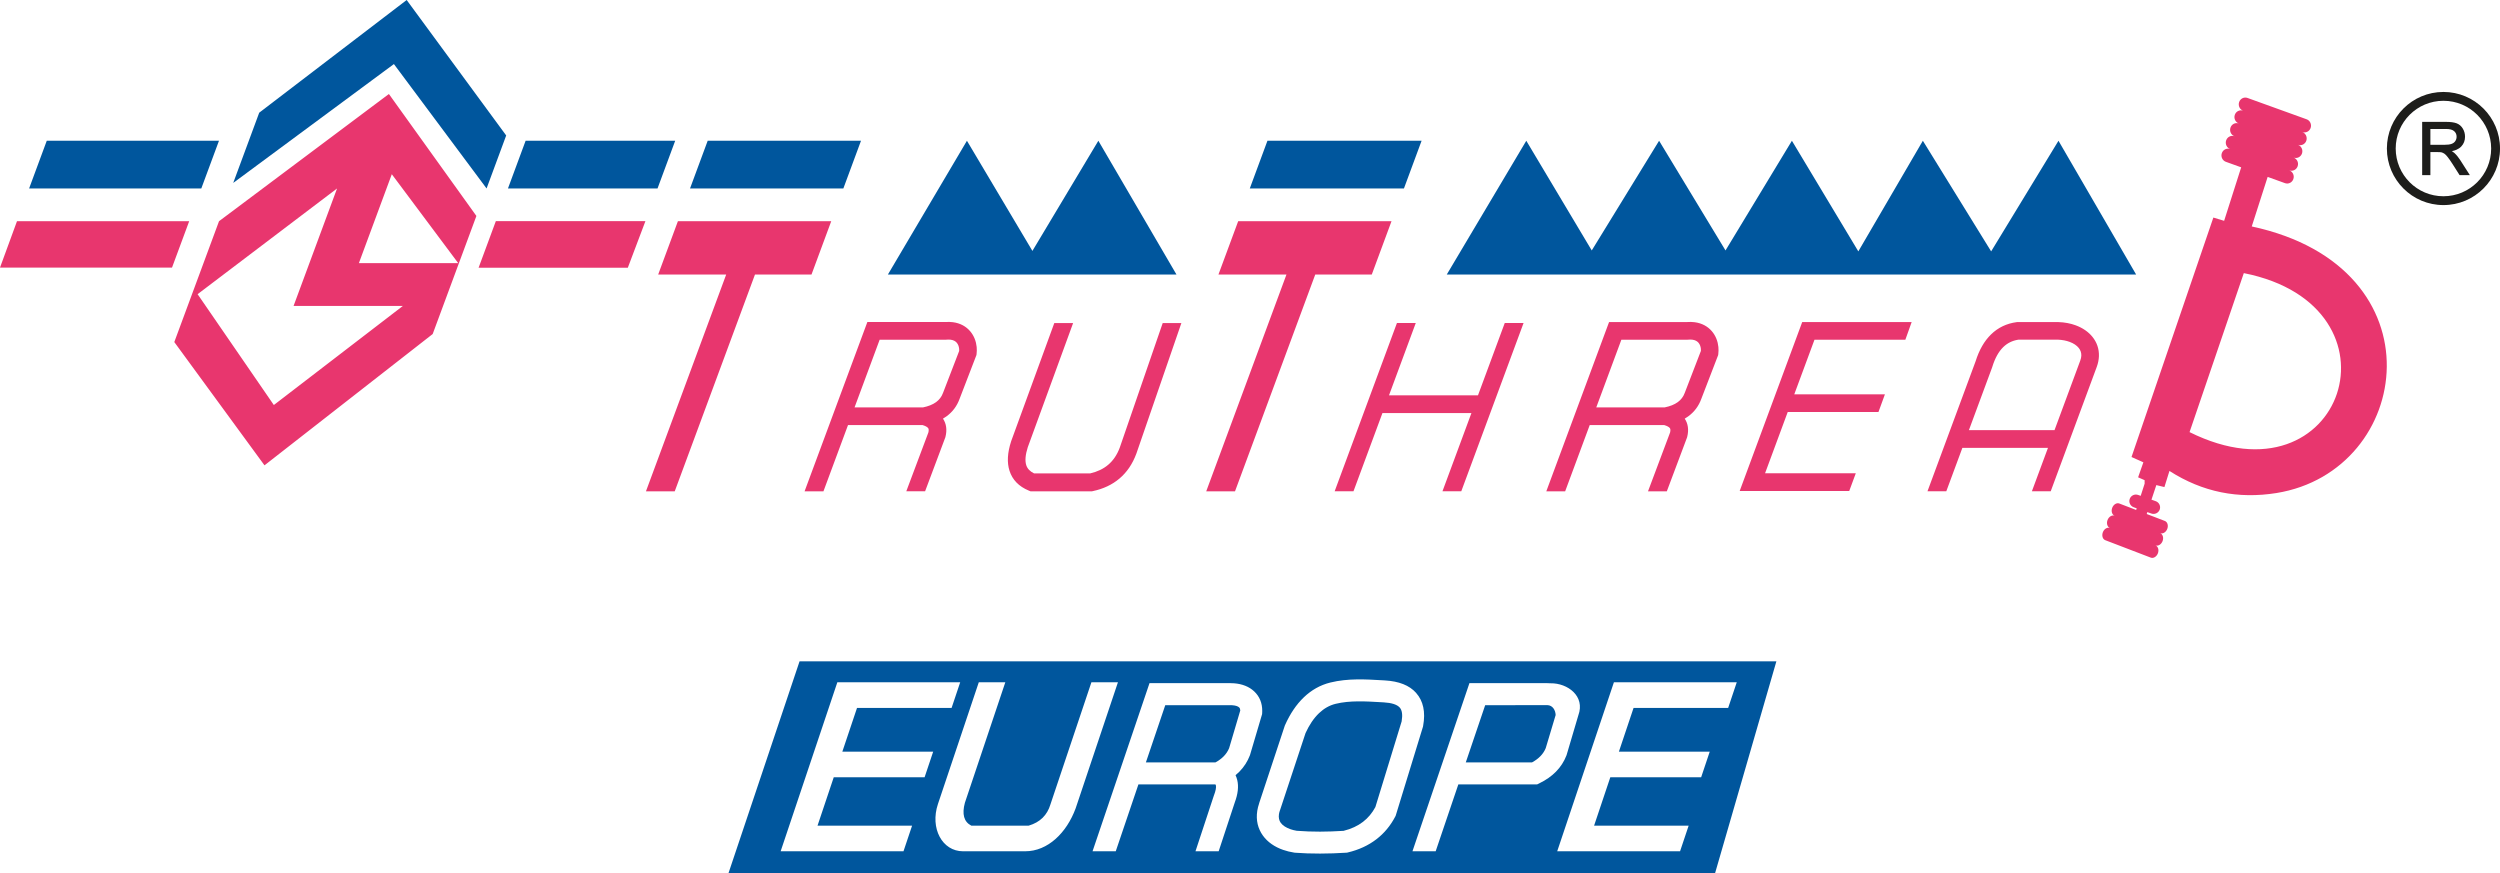
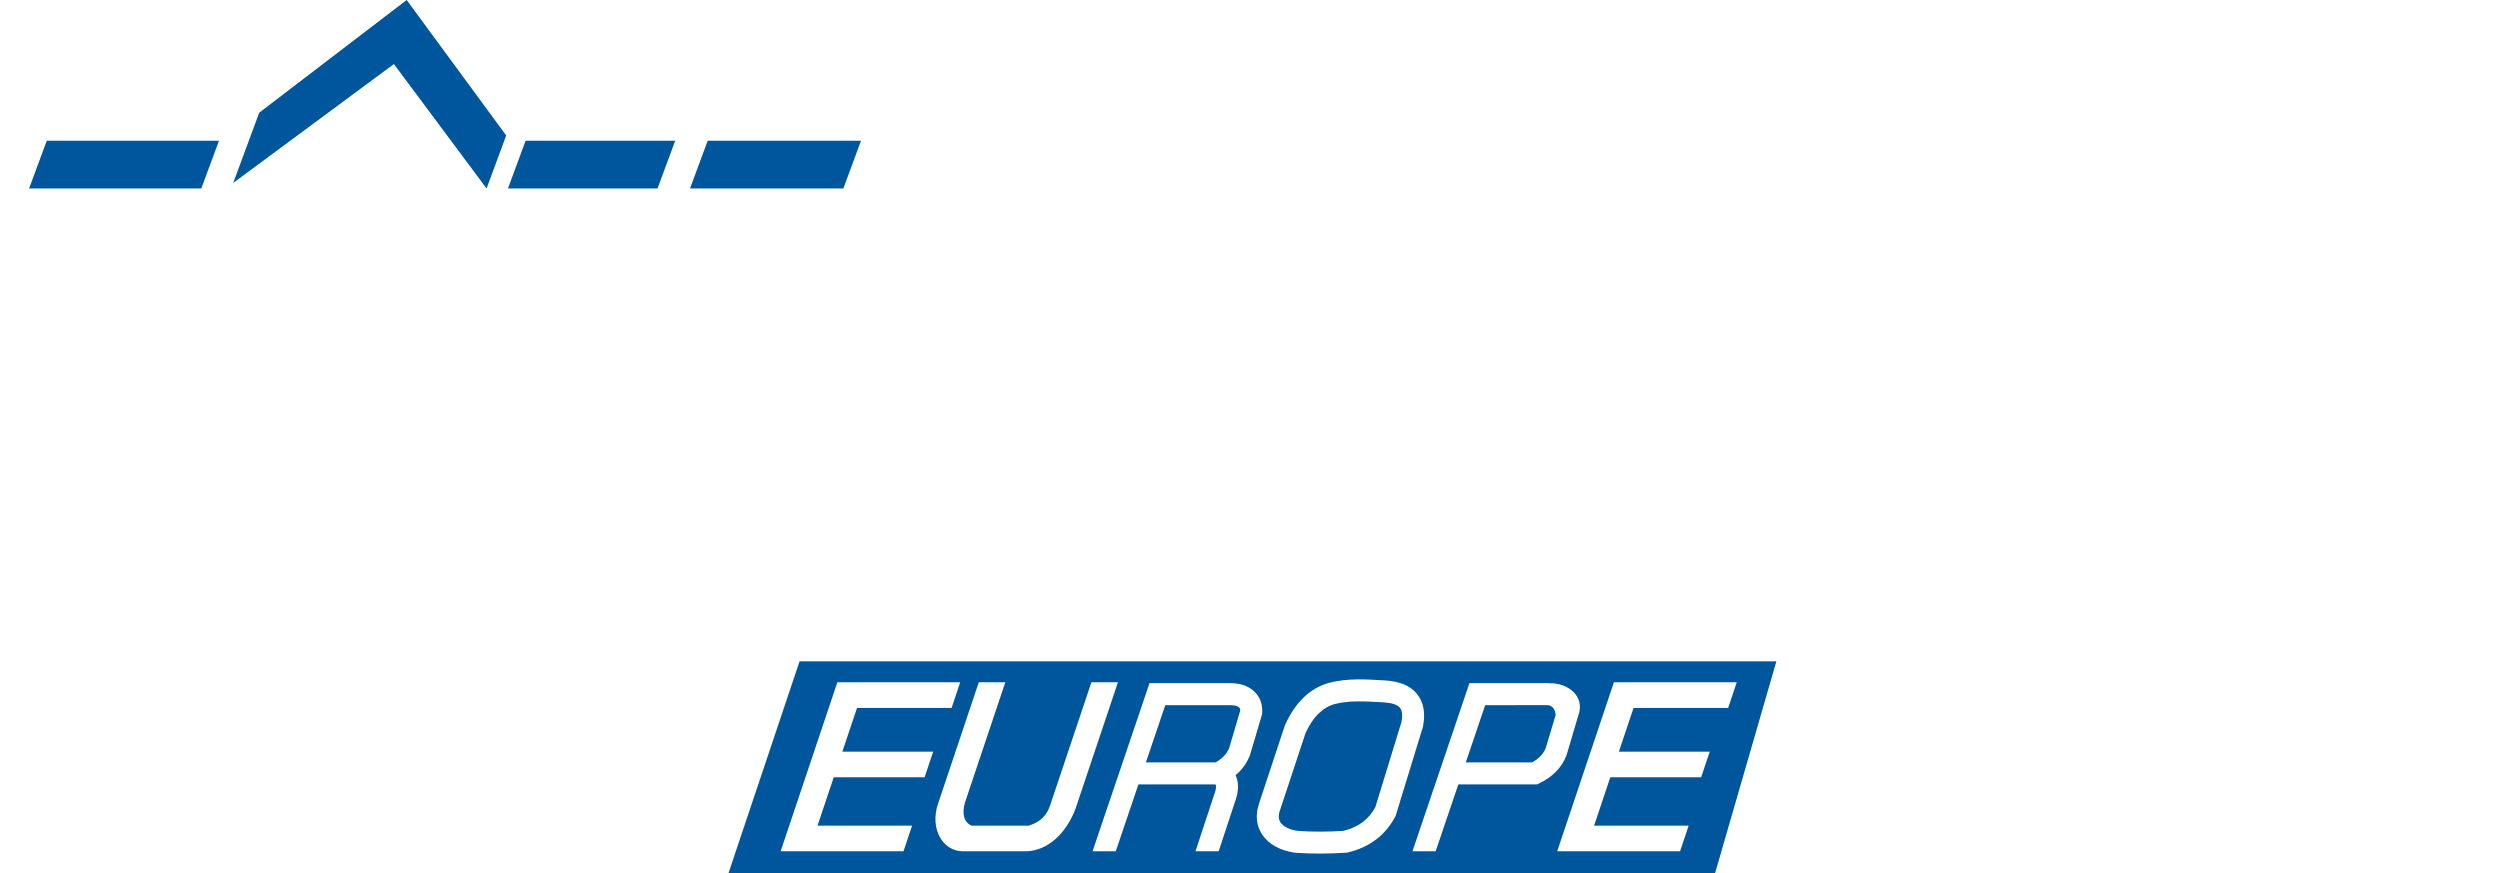
<svg xmlns="http://www.w3.org/2000/svg" xml:space="preserve" width="325.699mm" height="113.79mm" version="1.1" style="shape-rendering:geometricPrecision; text-rendering:geometricPrecision; image-rendering:optimizeQuality; fill-rule:evenodd; clip-rule:evenodd" viewBox="0 0 1762.09 615.62" data-name="Layer 1">
  <defs>
    <style type="text/css">
   
    .fil1 {fill:#00569D}
    .fil0 {fill:#E8366E}
    .fil2 {fill:#1D1D1B;fill-rule:nonzero}
   
  </style>
  </defs>
  <g id="Layer_x0020_1">
    <g id="_2592380259872">
      <g>
        <g>
-           <path class="fil0" d="M858.81 193.48l13.91 -37.58 108.07 0 -13.91 37.58 -39.84 0 -56.56 152.81 -20.29 0 56.56 -152.81 -47.93 0zm-394.9 0l13.91 -37.58 108.07 0 -13.91 37.58 -39.84 0 -56.56 152.81 -20.29 0 56.56 -152.81 -47.93 0zm-187.75 -70.7l-23.21 62.7 70.03 0 -46.83 -62.7 0 -0zm-38.59 10.05l-30.64 82.78 77.06 0 -90.98 69.86 -53.73 -78.12 98.28 -74.51zm-83.18 23.07l119.72 -89.65 61.67 85.96 -30.81 83.22 -118.55 92.55 -63.57 -86.89 31.53 -85.2 0 -0zm-142.42 0l121.38 0 -12.11 32.71 -121.24 0 11.98 -32.71 -0 0zm608.04 83.55l-17.69 47.7 48.24 0c3.74,-0.76 6.84,-1.98 9.23,-3.72 2.27,-1.65 3.93,-3.83 4.92,-6.58l0.05 -0.12 11.31 -29.38c0.03,-0.5 0.02,-1.02 -0.03,-1.54 -0.16,-1.58 -0.71,-3.12 -1.7,-4.27 -0.92,-1.06 -2.33,-1.86 -4.31,-2.11 -0.89,-0.11 -1.9,-0.12 -3.05,-0.01l-0.5 0.05 -46.48 0zm136.37 -11.77l-31.97 87.56c-1.68,5.27 -2.07,9.53 -1.05,12.68 0.77,2.4 2.57,4.32 5.47,5.74l39.61 0c4.98,-1.16 9.21,-3.15 12.62,-6.04 3.53,-2.98 6.28,-6.99 8.18,-12.1l30.28 -87.83 13.16 0 -31.71 91.97 -0.05 0.12c-2.7,7.33 -6.7,13.12 -11.88,17.51 -5.17,4.38 -11.44,7.29 -18.69,8.85l-0.68 0.15 -43.34 0 -1.14 -0.47c-7.13,-2.94 -11.62,-7.65 -13.66,-14 -1.87,-5.82 -1.45,-12.75 1.12,-20.68l0.07 -0.22 30.39 -83.23 13.27 0zm184.33 118.6l43.9 -118.6 13.27 0 -18.87 50.98 62.72 0 18.87 -50.98 13.26 0 -43.9 118.6 -13.26 0 20.42 -55.16 -62.72 0 -20.42 55.16 -13.27 0zm202.09 -106.84l-17.69 47.7 48.24 0c3.74,-0.76 6.84,-1.98 9.23,-3.72 2.27,-1.65 3.93,-3.83 4.92,-6.58l0.05 -0.12 11.31 -29.38c0.03,-0.5 0.02,-1.02 -0.03,-1.54 -0.16,-1.58 -0.71,-3.12 -1.7,-4.27 -0.92,-1.06 -2.33,-1.86 -4.31,-2.11 -0.89,-0.11 -1.9,-0.12 -3.05,-0.01l-0.5 0.05 -46.48 0zm-52.9 106.84l42.73 -115.23 1.51 -4.06 54.97 -0c1.87,-0.14 3.63,-0.1 5.28,0.11 5.36,0.68 9.38,3.08 12.19,6.35 2.74,3.19 4.22,7.16 4.61,11.14l0 0.02c0.16,1.64 0.13,3.31 -0.07,4.93l-0.09 0.73 -0.27 0.7 -11.57 30.06 0 0c-1.88,5.23 -5.02,9.36 -9.3,12.47 -0.77,0.56 -1.58,1.09 -2.42,1.58 2.34,3.55 2.99,7.83 1.72,12.92l-0.06 0.22 -0.16 0.44 -14.13 37.63 -13.26 -0 15.58 -41.51c0.34,-1.45 0.26,-2.44 -0.16,-3.01 -0.64,-0.85 -1.99,-1.56 -3.96,-2.15l-52.55 0 -17.31 46.68 -13.29 0zm253.06 -106.84l-64.04 0 -14.25 38.5 63.89 0 -4.55 12.46 -63.95 0 -15.98 43.19 63.95 -0 -4.61 12.46 -77.22 0 3.1 -8.37 39.46 -106.61 1.51 -4.09 77.15 0 -4.45 12.46 0 0zm105.14 63.75l18.11 -48.93c0.49,-1.33 0.75,-2.54 0.78,-3.62 0.07,-2.04 -0.59,-3.87 -1.82,-5.4 -1.42,-1.78 -3.63,-3.24 -6.38,-4.26 -2.43,-0.9 -5.21,-1.44 -8.21,-1.57l0 0.02 -28.03 0c-4.15,0.65 -7.68,2.38 -10.58,5.21 -3.24,3.16 -5.82,7.79 -7.71,13.91l-0.1 0.32 -16.4 44.31 60.33 0zm-89.54 43.08l33.94 -91.68 0 0c2.51,-8 6.14,-14.27 10.83,-18.85 4.97,-4.86 11.01,-7.74 18.09,-8.69l0.54 -0.07 28.63 0 0.19 0.03c4.51,0.15 8.67,0.95 12.3,2.3 4.87,1.8 8.93,4.6 11.78,8.15 3.06,3.82 4.71,8.42 4.54,13.57 -0.09,2.46 -0.58,4.98 -1.51,7.51l-32.47 87.73 -13.27 0 11.34 -30.62 -60.33 0 -11.34 30.62 -13.27 0zm-791.45 0l42.73 -115.23 1.51 -4.06 54.97 -0c1.87,-0.14 3.63,-0.1 5.28,0.11 5.36,0.68 9.38,3.08 12.19,6.35 2.74,3.19 4.22,7.16 4.61,11.14l0 0.02c0.16,1.64 0.13,3.31 -0.07,4.93l-0.1 0.73 -0.27 0.7 -11.57 30.06c-1.88,5.23 -5.02,9.36 -9.3,12.47 -0.77,0.56 -1.58,1.09 -2.43,1.58 2.34,3.55 3,7.83 1.72,12.92l-0.05 0.22 -0.17 0.44 -14.12 37.63 -13.25 -0 15.58 -41.51c0.34,-1.45 0.26,-2.44 -0.16,-3.01 -0.64,-0.85 -1.99,-1.56 -3.95,-2.15l-52.55 0 -17.31 46.68 -13.29 0zm976.17 -41.7l38.24 -112.07c117.23,23.26 70.48,166.1 -38.24,112.07l0 0zm70.34 -184.47c2.4,0.87 3.67,3.59 2.83,6.07 -0.84,2.48 -3.48,3.79 -5.88,2.93l-12.24 -4.42 -11.21 34.93c134.5,28.88 113.48,172.32 17.47,187.89 -26.89,4.32 -52.11,-0.55 -75.48,-15.57l-3.55 11.37 -5.69 -1.4 -3.43 10.28 3.02 1.07c2.39,0.85 3.65,3.51 2.8,5.9 -0.85,2.39 -3.5,3.65 -5.89,2.8l-2.84 -1.01 -0.44 1.34 12.79 4.9c1.84,0.71 2.61,3.22 1.7,5.59 -0.91,2.37 -3.16,3.73 -5.01,3.02 1.85,0.71 2.61,3.22 1.7,5.59 -0.91,2.37 -3.16,3.74 -5,3.03 1.84,0.71 2.61,3.22 1.7,5.59 -0.91,2.37 -3.16,3.73 -5,3.03l-32.08 -12.29c-1.85,-0.71 -2.61,-3.22 -1.71,-5.59l0 -0.01c0.91,-2.36 3.16,-3.73 5,-3.02 -1.85,-0.7 -2.61,-3.22 -1.7,-5.59 0.91,-2.37 3.16,-3.74 5,-3.03 -1.84,-0.71 -2.61,-3.22 -1.7,-5.59 0.91,-2.37 3.16,-3.74 5,-3.03l11.87 4.55 0.37 -1.16 -2.1 -0.75c-2.39,-0.85 -3.65,-3.5 -2.8,-5.89l0 -0c0.85,-2.39 3.51,-3.65 5.9,-2.8l1.83 0.65 2.77 -8.57 -0 -2.48 -4.59 -2.01 3.71 -10.58 -8.36 -3.73 57.69 -168.78 7.59 2.31 12.02 -37.71 -10.82 -3.9c-2.4,-0.87 -3.67,-3.6 -2.83,-6.07 0.84,-2.48 3.49,-3.79 5.88,-2.93 -2.4,-0.87 -3.67,-3.6 -2.83,-6.08 0.84,-2.48 3.48,-3.79 5.88,-2.93 -2.4,-0.86 -3.67,-3.59 -2.83,-6.07l0 -0c0.84,-2.48 3.49,-3.79 5.88,-2.93 -2.4,-0.87 -3.67,-3.59 -2.83,-6.07 0.84,-2.48 3.48,-3.79 5.88,-2.93 -2.4,-0.86 -3.67,-3.59 -2.83,-6.07 0.84,-2.48 3.48,-3.79 5.88,-2.93l41.7 15.05c2.4,0.86 3.67,3.59 2.83,6.07 -0.84,2.48 -3.48,3.79 -5.88,2.93 2.4,0.87 3.67,3.59 2.83,6.07 -0.84,2.48 -3.49,3.79 -5.88,2.93 2.4,0.87 3.67,3.6 2.83,6.08 -0.84,2.48 -3.48,3.8 -5.88,2.93 2.4,0.87 3.67,3.59 2.83,6.07 -0.84,2.48 -3.49,3.79 -5.88,2.93l-0 0.01zm-1264.14 35.78l-12.15 32.83 105.18 0 12.4 -32.83 -105.43 0z" />
-         </g>
-         <polygon class="fil1" points="893.34,99.2 880.9,132.83 989.55,132.83 1001.99,99.2 " />
-         <polygon class="fil1" points="1019.74,193.48 1075.78,99.21 1121.92,176.52 1169.39,99.21 1216.2,176.52 1263,99.21 1309.81,177.18 1355.3,99.21 1403.43,177.18 1450.89,99.21 1505.61,193.48 " />
+           </g>
        <polygon class="fil1" points="358.03,132.83 463.45,132.83 475.9,99.21 370.47,99.21 " />
        <polygon class="fil1" points="164.38,128.93 182.7,79.43 286.64,0 356.78,95.48 342.96,132.83 277.64,45.15 " />
        <polygon class="fil1" points="20.52,132.83 32.96,99.21 154.34,99.21 141.89,132.83 " />
-         <polygon class="fil1" points="625.83,193.48 681.53,99.21 727.68,176.85 774.16,99.21 829.21,193.48 " />
        <polygon class="fil1" points="498.81,99.2 486.36,132.83 594.43,132.83 606.87,99.2 " />
        <g>
-           <path class="fil2" d="M1746.01 80.89c-6.09,-6.09 -14.5,-9.85 -23.79,-9.85 -9.29,0 -17.7,3.77 -23.79,9.85 -6.09,6.09 -9.85,14.5 -9.85,23.79 0,9.29 3.77,17.7 9.85,23.79 6.09,6.09 14.5,9.85 23.79,9.85 9.29,0 17.7,-3.77 23.79,-9.85 6.09,-6.09 9.85,-14.5 9.85,-23.79 0,-9.29 -3.77,-17.7 -9.85,-23.79l0 0zm-32.99 21.17l9.94 0c2.15,0 3.84,-0.22 5.03,-0.66 0.58,-0.21 1.09,-0.49 1.53,-0.83 0.43,-0.33 0.79,-0.73 1.09,-1.18 0.3,-0.46 0.52,-0.95 0.67,-1.45 0.15,-0.5 0.22,-1.03 0.22,-1.57 0,-0.8 -0.14,-1.53 -0.43,-2.18 -0.29,-0.65 -0.72,-1.23 -1.3,-1.74l-0 0c-0.57,-0.5 -1.32,-0.89 -2.24,-1.15 -0.95,-0.26 -2.08,-0.39 -3.4,-0.39l-11.11 0 0 11.16zm-5.79 20.92l0 -37.08 16.7 0c1.64,0 3.1,0.08 4.36,0.25 1.28,0.17 2.36,0.43 3.25,0.77 0.9,0.35 1.71,0.83 2.43,1.44 0.72,0.61 1.35,1.36 1.88,2.23l0 0c0.53,0.88 0.93,1.79 1.19,2.76 0.26,0.96 0.4,1.97 0.4,3.01 0,1.35 -0.22,2.6 -0.66,3.75 -0.44,1.15 -1.11,2.2 -1.99,3.13 -0.88,0.94 -2,1.71 -3.36,2.3 -0.98,0.43 -2.08,0.76 -3.31,1.01l0.48 0.28c0.51,0.32 0.95,0.64 1.3,0.96 0.72,0.66 1.43,1.41 2.11,2.24 0.68,0.82 1.35,1.73 1.99,2.72l0 0 6.37 9.96 0.46 0.73 -7.22 0 -0.14 -0.22 -4.84 -7.62c-0.69,-1.07 -1.34,-2.04 -1.93,-2.89l0 -0c-0.57,-0.83 -1.09,-1.53 -1.55,-2.1l0 -0c-0.44,-0.57 -0.87,-1.05 -1.26,-1.44l-0 0c-0.38,-0.39 -0.74,-0.69 -1.08,-0.9l0 -0c-0.34,-0.22 -0.69,-0.4 -1.03,-0.56 -0.34,-0.15 -0.69,-0.27 -1.04,-0.36 -0.25,-0.05 -0.59,-0.09 -1.01,-0.11 -0.44,-0.03 -0.96,-0.04 -1.57,-0.04l-5.14 0 0 16.25 -5.79 0 0 -0.48zm15 -58.17c11.01,0 20.98,4.47 28.19,11.68 7.21,7.21 11.68,17.18 11.68,28.19 0,11.01 -4.47,20.98 -11.68,28.19 -7.21,7.22 -17.18,11.68 -28.19,11.68 -11.01,0 -20.98,-4.46 -28.19,-11.68 -7.22,-7.21 -11.68,-17.18 -11.68,-28.19 0,-11.01 4.46,-20.98 11.68,-28.19 7.21,-7.21 17.18,-11.68 28.19,-11.68z" />
-         </g>
+           </g>
        <g>
          <path class="fil1" d="M1090.68 497.01l-43.87 0.03 -13.67 40.33 46.67 0c2.35,-1.28 4.3,-2.72 5.86,-4.32 1.69,-1.71 2.96,-3.64 3.82,-5.75l6.99 -23.32c-0.13,-3.42 -2.09,-6.87 -5.81,-6.98l-0 0z" />
          <path class="fil1" d="M868.65 497.08c-0.54,-0.04 -0.92,-0.06 -1.12,-0.07l0 0.03 -46.21 0 -13.66 40.34 49 0c2.35,-1.28 4.3,-2.72 5.86,-4.32 1.69,-1.72 2.95,-3.64 3.82,-5.75l7.86 -26.58c-0.04,-0.94 -0.32,-1.66 -0.8,-2.12 -0.88,-0.83 -2.48,-1.37 -4.76,-1.53l0 -0z" />
          <path class="fil1" d="M986.58 498.71c-1.91,-2.15 -5.72,-3.34 -11.26,-3.66l-0.03 0 -1.89 -0.11c-10.72,-0.64 -21.98,-1.31 -31.98,1.13 -4.47,1.09 -8.36,3.38 -11.72,6.59 -3.8,3.63 -6.95,8.42 -9.5,14l-18 54.41 -0.06 0.09c-0.33,0.94 -0.55,1.84 -0.69,2.69 -0.37,2.44 0.11,4.48 1.25,6.07 1.37,1.9 3.74,3.44 6.85,4.52l-0 0.01c1.35,0.47 2.84,0.84 4.44,1.11 5.55,0.43 11.04,0.62 16.48,0.61 5.25,-0.01 10.77,-0.22 16.52,-0.57 5.44,-1.36 9.96,-3.48 13.66,-6.31 3.6,-2.75 6.5,-6.25 8.76,-10.43l18.52 -60.41c0.78,-4.68 0.3,-7.89 -1.35,-9.76l-0.01 0.01 0 -0z" />
          <path class="fil1" d="M563.56 466.12l-50.16 149.5 695.39 -0 43.27 -149.5 -688.5 0zm88.12 81.73l-64.03 0 -11.43 34.09 66.65 0 -6.06 18.07 -86.59 0 39.96 -119.11 86.59 0 -6.06 18.07 -66.66 0 -10.34 30.81 64.03 -0 -6.06 18.07 0 0zm70.92 52.16l-43.85 0c-14.62,0 -23.39,-16.22 -17.65,-33.33l28.78 -85.78 18.7 0 -28.5 84.95c-2.13,7.92 -0.74,13.37 4.52,16.09l40.46 0c8.01,-2.36 13.06,-7.39 15.32,-14.95l28.88 -86.09 18.7 0 -29.81 88.86c-6.35,17.24 -19.61,30.25 -35.55,30.25zm158.3 -67.45c-1.64,4.22 -4.08,8.02 -7.34,11.34 -0.85,0.86 -1.75,1.69 -2.7,2.48 0.49,1.05 0.88,2.15 1.17,3.32 1.18,4.75 0.42,10.15 -1.7,15.84l0 0 -11.37 34.46 -16.34 0 12.97 -39.31 0.12 -0.3c1.13,-2.98 1.65,-5.43 1.27,-6.99 -0.04,-0.18 -0.15,-0.35 -0.33,-0.51l-54.26 0 -15.97 47.12 -16.36 0 38.37 -113.23 1.78 -5.28 57.3 0 0.06 0.03c0.96,0.01 1.67,0.03 2.15,0.07 5.95,0.44 10.77,2.44 14.22,5.66 3.8,3.54 5.78,8.28 5.72,13.86 -0.01,0.69 -0.02,1.16 -0.04,1.42l-0.06 0.82 -0.24 0.82 -8.21 27.77 -0.22 0.61 0 0zm102.83 42.4l-0.28 0.54c-3.33,6.39 -7.76,11.79 -13.4,16.1 -5.57,4.26 -12.22,7.37 -20.03,9.23l-0.57 0.14 -0.74 0.05c-6,0.38 -12.08,0.6 -18.25,0.61 -6.19,0.01 -12.11,-0.18 -17.73,-0.61l-0.61 -0.09c-2.7,-0.42 -5.26,-1.05 -7.63,-1.88l-0.03 0c-6.09,-2.11 -11.03,-5.54 -14.31,-10.09 -3.5,-4.87 -5.02,-10.76 -3.98,-17.47 0.26,-1.71 0.7,-3.46 1.32,-5.25l-0.03 -0.01 18.07 -54.63 0.07 -0.2 0.24 -0.53c3.39,-7.58 7.75,-14.23 13.19,-19.42 5.26,-5.01 11.48,-8.64 18.76,-10.41 12.28,-3 24.7,-2.26 36.52,-1.56l1.89 0.11c9.78,0.58 17.18,3.43 21.96,8.81l0 0.03c4.98,5.62 6.72,13.3 4.91,23.25l-0.1 0.53 -0.12 0.38 -18.89 61.61 -0.24 0.76 0 -0zm101.28 -22.86l-1.63 0.79 -55.5 0 -15.97 47.12 -16.36 0 38.37 -113.23 1.78 -5.28 54.97 0 0.06 0.03c0.96,0.01 1.67,0.03 2.15,0.07 12.02,-0.18 24.58,9.04 19.59,22.58l-8.21 27.77 -0.21 0.61c-1.64,4.22 -4.08,8.02 -7.35,11.34 -3.15,3.2 -7.03,5.94 -11.7,8.19zm66.38 -53.13l-10.33 30.81 64.03 -0 -6.06 18.07 -64.03 0 -11.43 34.09 66.65 0 -6.06 18.07 -86.59 0 39.96 -119.11 86.59 0 -6.06 18.07 -66.66 0z" />
        </g>
      </g>
    </g>
  </g>
</svg>